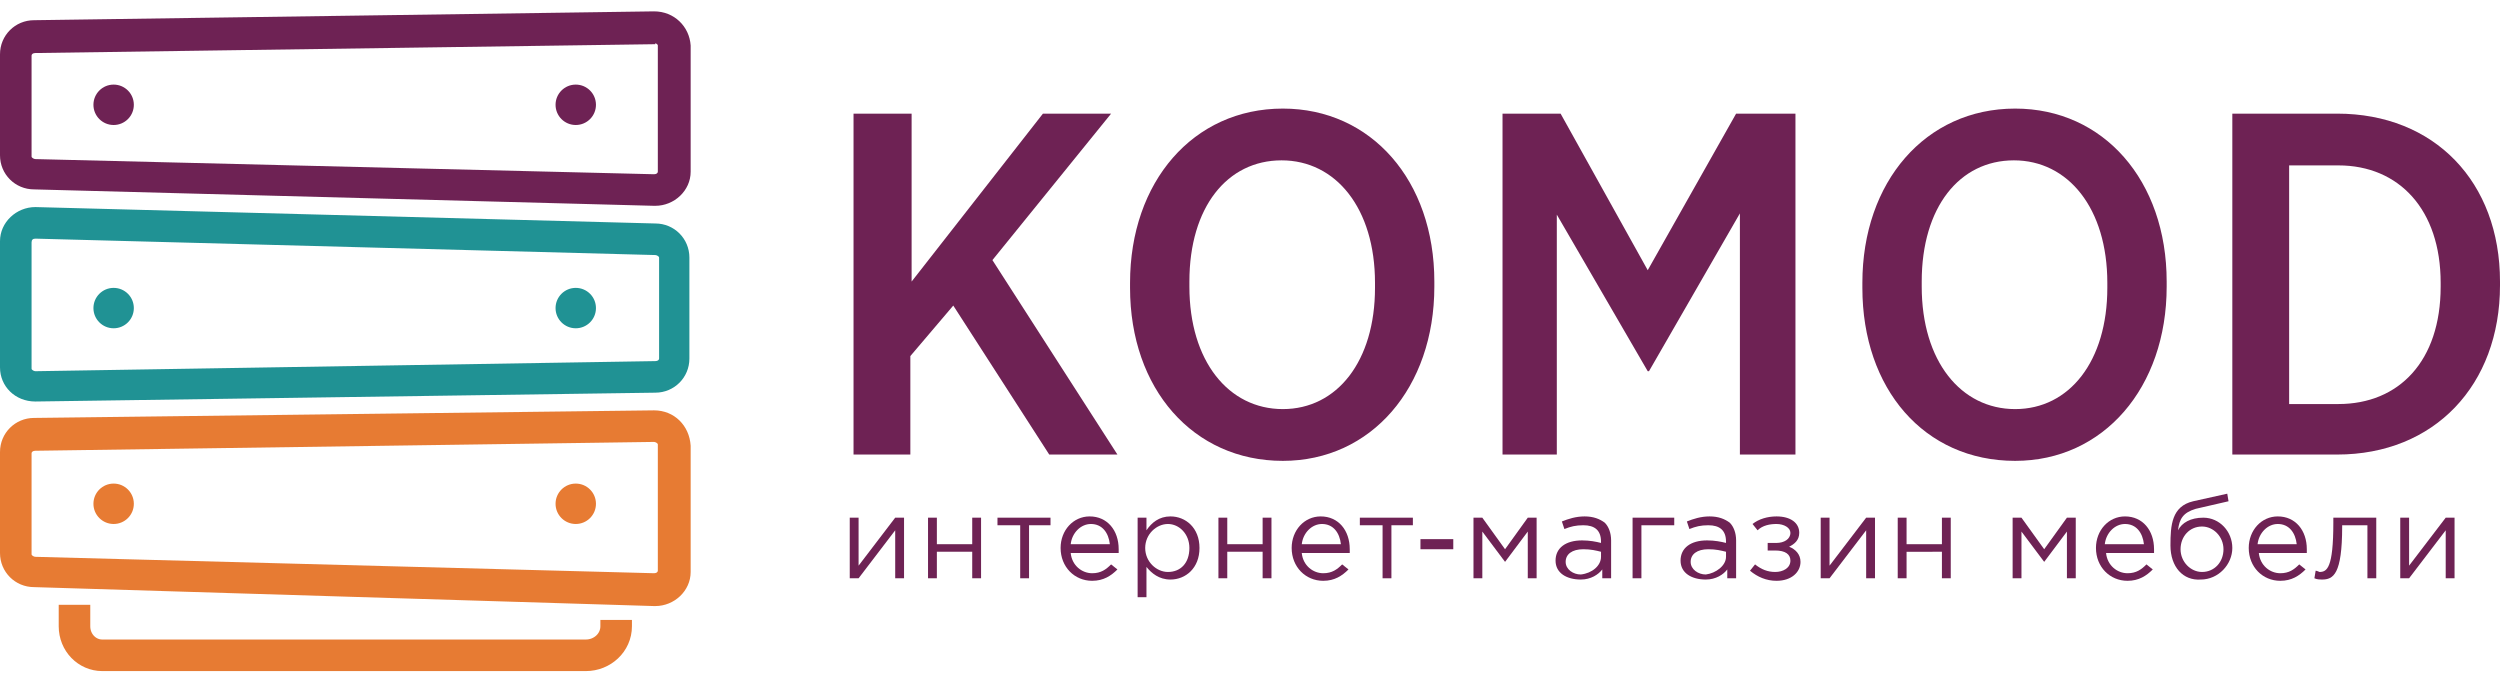
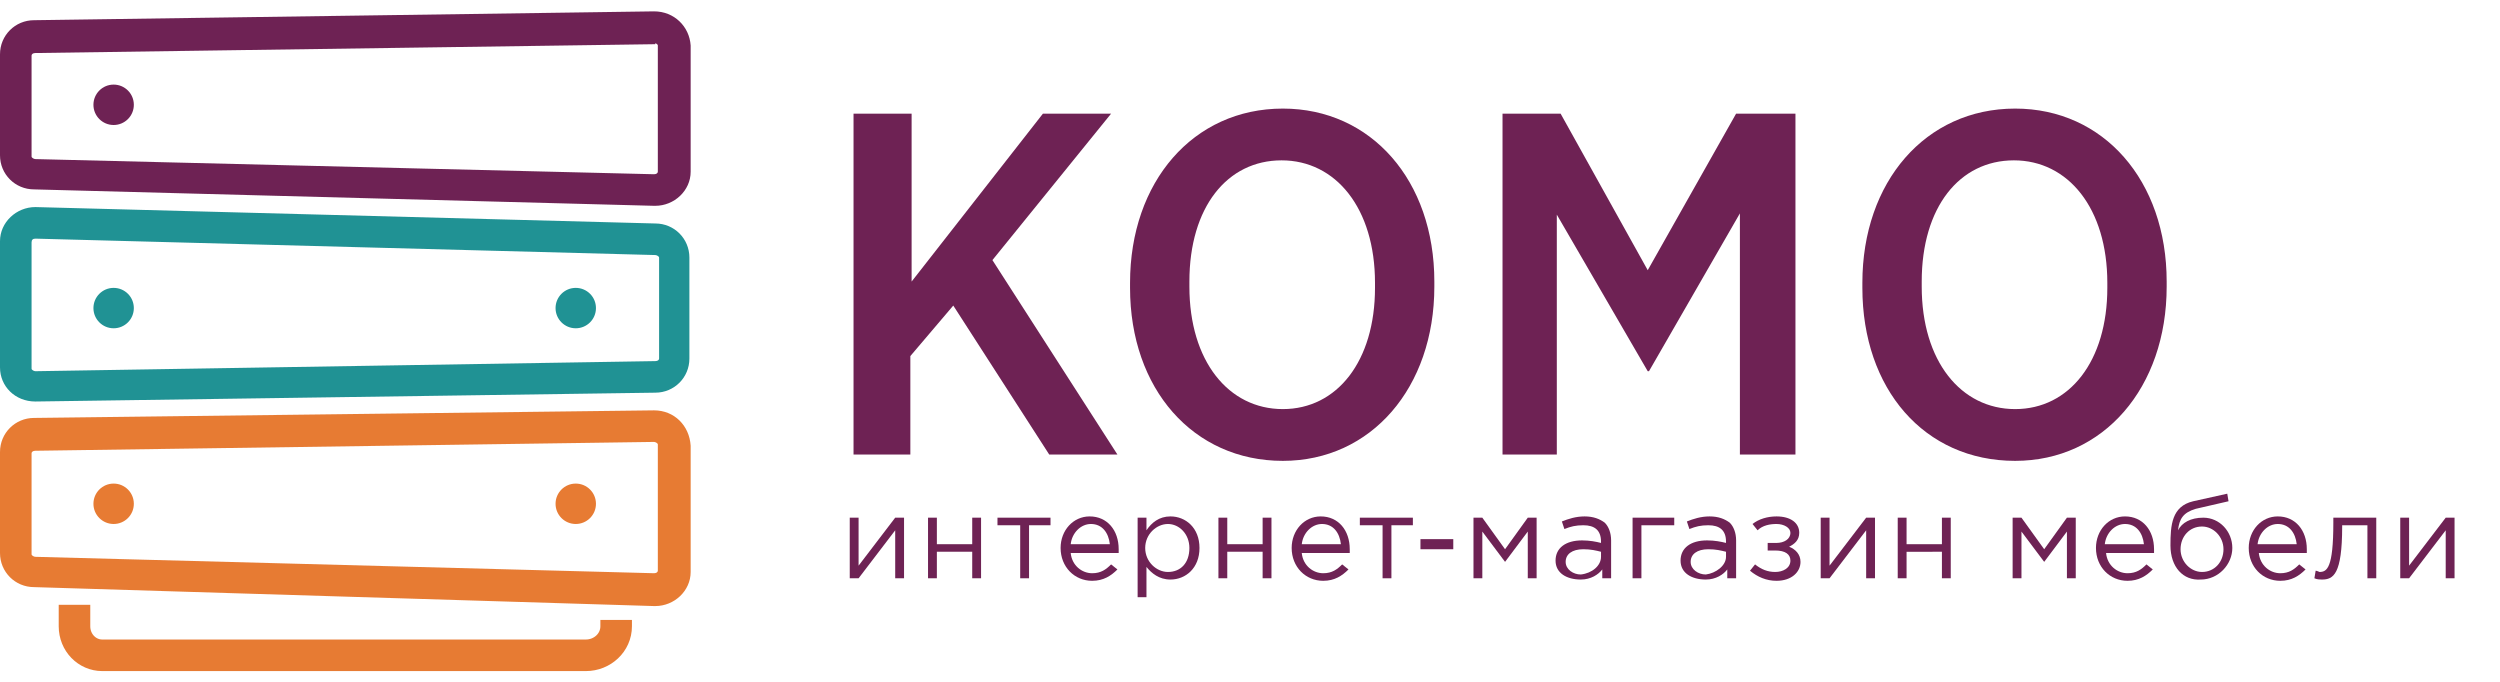
<svg xmlns="http://www.w3.org/2000/svg" version="1.1" id="Layer_1" x="0px" y="0px" viewBox="0 0 198 54" style="enable-background:new 0 0 198 54;" xml:space="preserve">
  <style type="text/css">
	.st0{fill:#6E2254;}
	.st1{fill:#209294;}
	.st2{fill:#E77B33;}
	.st3{fill:none;stroke:#E77B33;stroke-width:2.5;stroke-miterlimit:10;}
</style>
  <g>
    <g>
      <path class="st0" d="M51.8,0.9v2.5c0.1,0,0.3,0.1,0.3,0.2v10c0,0.1-0.1,0.2-0.3,0.2c0,0,0,0,0,0L2.8,12.6c-0.1,0-0.3-0.1-0.3-0.2    v-8c0-0.1,0.1-0.2,0.3-0.2l49.1-0.7L51.8,0.9 M51.8,0.9C51.8,0.9,51.8,0.9,51.8,0.9L2.7,1.6C1.2,1.6,0,2.8,0,4.3v8    c0,1.5,1.2,2.7,2.7,2.7l49.1,1.3c0,0,0.1,0,0.1,0c1.5,0,2.8-1.2,2.8-2.7v-10C54.6,2.1,53.4,0.9,51.8,0.9L51.8,0.9z" />
    </g>
    <g>
      <path class="st1" d="M2.8,18.9L2.8,18.9l49.1,1.3c0.1,0,0.3,0.1,0.3,0.2v8c0,0.1-0.1,0.2-0.3,0.2L2.8,29.4c-0.1,0-0.3-0.1-0.3-0.2    v-10C2.5,19,2.6,18.9,2.8,18.9 M2.8,16.4c-1.5,0-2.8,1.2-2.8,2.7v10c0,1.5,1.2,2.7,2.8,2.7c0,0,0,0,0,0l49.1-0.7    c1.5,0,2.7-1.2,2.7-2.7v-8c0-1.5-1.2-2.7-2.7-2.7L2.8,16.4C2.8,16.4,2.8,16.4,2.8,16.4L2.8,16.4z" />
    </g>
    <g>
      <path class="st2" d="M51.8,32.5V35c0.1,0,0.3,0.1,0.3,0.2v10c0,0.1-0.1,0.2-0.3,0.2c0,0,0,0,0,0L2.8,44.1c-0.1,0-0.3-0.1-0.3-0.2    v-8c0-0.1,0.1-0.2,0.3-0.2L51.8,35L51.8,32.5 M51.8,32.5C51.8,32.5,51.8,32.5,51.8,32.5L2.7,33.1c-1.5,0-2.7,1.2-2.7,2.7v8    c0,1.5,1.2,2.7,2.7,2.7L51.8,48c0,0,0.1,0,0.1,0c1.5,0,2.8-1.2,2.8-2.7v-10C54.6,33.7,53.4,32.5,51.8,32.5L51.8,32.5z" />
    </g>
    <path class="st3" d="M48.8,49.1v0.5c0,1.3-1.1,2.3-2.4,2.3l-38.3,0c-1.2,0-2.2-1-2.2-2.3v-1.7" />
    <g>
      <ellipse class="st0" cx="9" cy="8.3" rx="1.6" ry="1.6" />
    </g>
    <g>
-       <ellipse class="st0" cx="45.6" cy="8.3" rx="1.6" ry="1.6" />
-     </g>
+       </g>
    <g>
      <ellipse class="st1" cx="9" cy="24.4" rx="1.6" ry="1.6" />
    </g>
    <g>
      <ellipse class="st1" cx="45.6" cy="24.4" rx="1.6" ry="1.6" />
    </g>
    <ellipse class="st2" cx="9" cy="39.9" rx="1.6" ry="1.6" />
    <ellipse class="st2" cx="45.6" cy="39.9" rx="1.6" ry="1.6" />
    <g>
      <g>
        <path class="st0" d="M67.7,9h4.5v13.3L82.6,9H88l-9.4,11.6l9.9,15.4h-5.4l-7.6-11.8l-3.4,4v7.8h-4.5V9z" />
        <path class="st0" d="M89.5,22.8v-0.4c0-8,5-13.8,12.1-13.8c7,0,12,5.7,12,13.7v0.4c0,8-5,13.8-12,13.8     C94.5,36.5,89.5,30.8,89.5,22.8z M108.9,22.8v-0.4c0-5.9-3.1-9.7-7.4-9.7c-4.3,0-7.3,3.7-7.3,9.6v0.4c0,5.9,3.1,9.7,7.4,9.7     S108.9,28.6,108.9,22.8z" />
        <path class="st0" d="M118.9,9h4.7l6.9,12.4L137.5,9h4.7v27h-4.4V16.9l-7.2,12.5h-0.1L123.3,17v19h-4.3V9z" />
        <path class="st0" d="M147.5,22.8v-0.4c0-8,5-13.8,12.1-13.8c7,0,12,5.7,12,13.7v0.4c0,8-5,13.8-12,13.8     C152.4,36.5,147.5,30.8,147.5,22.8z M166.9,22.8v-0.4c0-5.9-3.1-9.7-7.4-9.7c-4.3,0-7.3,3.7-7.3,9.6v0.4c0,5.9,3.1,9.7,7.4,9.7     C163.9,32.4,166.9,28.6,166.9,22.8z" />
-         <path class="st0" d="M176.8,9h8.3c7.7,0,12.9,5.4,12.9,13.3v0.3c0,7.9-5.2,13.4-12.9,13.4h-8.3V9z M185.2,32     c4.8,0,8.1-3.4,8.1-9.3v-0.3c0-5.8-3.3-9.3-8.1-9.3h-3.9V32H185.2z" />
      </g>
    </g>
    <g>
      <g>
        <path class="st0" d="M67.3,41H68v3.8l2.9-3.8h0.7v4.8h-0.7V42L68,45.8h-0.7V41z" />
        <path class="st0" d="M73.5,41h0.7v2.1H77V41h0.7v4.8H77v-2.1h-2.8v2.1h-0.7V41z" />
        <path class="st0" d="M80.7,41.6H79V41h4.2v0.6h-1.7v4.2h-0.7V41.6z" />
        <path class="st0" d="M84,43.4c0-1.4,1-2.5,2.3-2.5c1.4,0,2.3,1.1,2.3,2.6c0,0.1,0,0.1,0,0.3h-3.8c0.1,1,0.9,1.6,1.7,1.6     c0.7,0,1.1-0.3,1.5-0.7l0.5,0.4c-0.5,0.5-1.1,0.9-2,0.9C85.1,46,84,44.9,84,43.4z M87.9,43.1c-0.1-0.9-0.6-1.6-1.5-1.6     c-0.8,0-1.5,0.7-1.6,1.6H87.9z" />
        <path class="st0" d="M90.1,41h0.7v1c0.4-0.6,1-1.1,1.9-1.1c1.2,0,2.3,0.9,2.3,2.5c0,1.6-1.1,2.5-2.3,2.5c-0.9,0-1.5-0.5-1.9-1     v2.4h-0.7V41z M94.2,43.4c0-1.1-0.8-1.9-1.7-1.9c-0.9,0-1.8,0.8-1.8,1.9c0,1.1,0.9,1.9,1.8,1.9C93.5,45.3,94.2,44.6,94.2,43.4z" />
        <path class="st0" d="M96.5,41h0.7v2.1h2.8V41h0.7v4.8h-0.7v-2.1h-2.8v2.1h-0.7V41z" />
        <path class="st0" d="M102.3,43.4c0-1.4,1-2.5,2.3-2.5c1.4,0,2.3,1.1,2.3,2.6c0,0.1,0,0.1,0,0.3h-3.8c0.1,1,0.9,1.6,1.7,1.6     c0.7,0,1.1-0.3,1.5-0.7l0.5,0.4c-0.5,0.5-1.1,0.9-2,0.9C103.4,46,102.3,44.9,102.3,43.4z M106.2,43.1c-0.1-0.9-0.6-1.6-1.5-1.6     c-0.8,0-1.5,0.7-1.6,1.6H106.2z" />
        <path class="st0" d="M109.4,41.6h-1.7V41h4.2v0.6h-1.7v4.2h-0.7V41.6z" />
        <path class="st0" d="M112.5,42.7h2.6v0.8h-2.6V42.7z" />
        <path class="st0" d="M116.7,41h0.7l1.8,2.5L121,41h0.7v4.8H121v-3.7l-1.8,2.4l-1.8-2.4v3.7h-0.7V41z" />
        <path class="st0" d="M123.2,44.4c0-1,0.8-1.6,2.1-1.6c0.6,0,1.1,0.1,1.5,0.2v-0.1c0-0.9-0.5-1.3-1.4-1.3c-0.6,0-1,0.1-1.5,0.3     l-0.2-0.6c0.5-0.2,1.1-0.4,1.8-0.4c0.7,0,1.2,0.2,1.6,0.5c0.3,0.3,0.5,0.8,0.5,1.4v3h-0.7v-0.7c-0.3,0.4-0.9,0.8-1.7,0.8     C124.1,45.9,123.2,45.4,123.2,44.4z M126.8,44.1v-0.4c-0.4-0.1-0.8-0.2-1.4-0.2c-0.9,0-1.4,0.4-1.4,1c0,0.6,0.6,1,1.2,1     C126.1,45.4,126.8,44.8,126.8,44.1z" />
        <path class="st0" d="M129.3,41h3.3v0.6H130v4.2h-0.7V41z" />
        <path class="st0" d="M133.1,44.4c0-1,0.8-1.6,2.1-1.6c0.6,0,1.1,0.1,1.5,0.2v-0.1c0-0.9-0.5-1.3-1.4-1.3c-0.6,0-1,0.1-1.5,0.3     l-0.2-0.6c0.5-0.2,1.1-0.4,1.8-0.4c0.7,0,1.2,0.2,1.6,0.5c0.3,0.3,0.5,0.8,0.5,1.4v3h-0.7v-0.7c-0.3,0.4-0.9,0.8-1.7,0.8     C134,45.9,133.1,45.4,133.1,44.4z M136.7,44.1v-0.4c-0.4-0.1-0.8-0.2-1.4-0.2c-0.9,0-1.4,0.4-1.4,1c0,0.6,0.6,1,1.2,1     C135.9,45.4,136.7,44.8,136.7,44.1z" />
        <path class="st0" d="M138.6,45.2l0.4-0.5c0.5,0.4,1,0.6,1.6,0.6c0.6,0,1.2-0.3,1.2-0.9c0-0.5-0.4-0.8-1.2-0.8H140v-0.6h0.7     c0.6,0,1.1-0.3,1.1-0.8c0-0.4-0.5-0.7-1.1-0.7c-0.5,0-1.1,0.1-1.5,0.5l-0.4-0.5c0.5-0.4,1.2-0.6,1.9-0.6c1.1,0,1.8,0.5,1.8,1.3     c0,0.6-0.4,0.9-0.8,1.1c0.5,0.2,0.9,0.6,0.9,1.2c0,0.8-0.7,1.5-1.9,1.5C139.9,46,139.2,45.7,138.6,45.2z" />
        <path class="st0" d="M144.2,41h0.7v3.8l2.9-3.8h0.7v4.8h-0.7V42l-2.9,3.8h-0.7V41z" />
        <path class="st0" d="M150.3,41h0.7v2.1h2.8V41h0.7v4.8h-0.7v-2.1H151v2.1h-0.7V41z" />
        <path class="st0" d="M159.4,41h0.7l1.8,2.5l1.8-2.5h0.7v4.8h-0.7v-3.7l-1.8,2.4l-1.8-2.4v3.7h-0.7V41z" />
        <path class="st0" d="M166,43.4c0-1.4,1-2.5,2.3-2.5c1.4,0,2.3,1.1,2.3,2.6c0,0.1,0,0.1,0,0.3h-3.8c0.1,1,0.9,1.6,1.7,1.6     c0.7,0,1.1-0.3,1.5-0.7l0.5,0.4c-0.5,0.5-1.1,0.9-2,0.9C167.1,46,166,44.9,166,43.4z M169.8,43.1c-0.1-0.9-0.6-1.6-1.5-1.6     c-0.8,0-1.5,0.7-1.6,1.6H169.8z" />
        <path class="st0" d="M171.9,43.2c0-1.6,0.1-3.1,1.8-3.5l2.7-0.6l0.1,0.6l-2.6,0.6c-1,0.3-1.3,0.8-1.4,1.7c0.3-0.6,1-1,2-1     c1.3,0,2.3,1.1,2.3,2.4c0,1.3-1.1,2.5-2.5,2.5C172.9,46,171.9,44.9,171.9,43.2z M176.1,43.5c0-1-0.8-1.8-1.7-1.8     c-1,0-1.7,0.8-1.7,1.8c0,1,0.8,1.8,1.7,1.8C175.4,45.3,176.1,44.5,176.1,43.5z" />
        <path class="st0" d="M178.1,43.4c0-1.4,1-2.5,2.3-2.5c1.4,0,2.3,1.1,2.3,2.6c0,0.1,0,0.1,0,0.3h-3.8c0.1,1,0.9,1.6,1.7,1.6     c0.7,0,1.1-0.3,1.5-0.7l0.5,0.4c-0.5,0.5-1.1,0.9-2,0.9C179.2,46,178.1,44.9,178.1,43.4z M181.9,43.1c-0.1-0.9-0.6-1.6-1.5-1.6     c-0.8,0-1.5,0.7-1.6,1.6H181.9z" />
        <path class="st0" d="M183.3,45.8l0.1-0.6c0.1,0,0.3,0.1,0.3,0.1c0.6,0,1.1-0.3,1.1-3.9V41h3.4v4.8h-0.7v-4.2h-2v0.1     c0,3.8-0.7,4.2-1.6,4.2C183.8,45.9,183.5,45.9,183.3,45.8z" />
        <path class="st0" d="M190.1,41h0.7v3.8l2.9-3.8h0.7v4.8h-0.7V42l-2.9,3.8h-0.7V41z" />
      </g>
    </g>
  </g>
</svg>